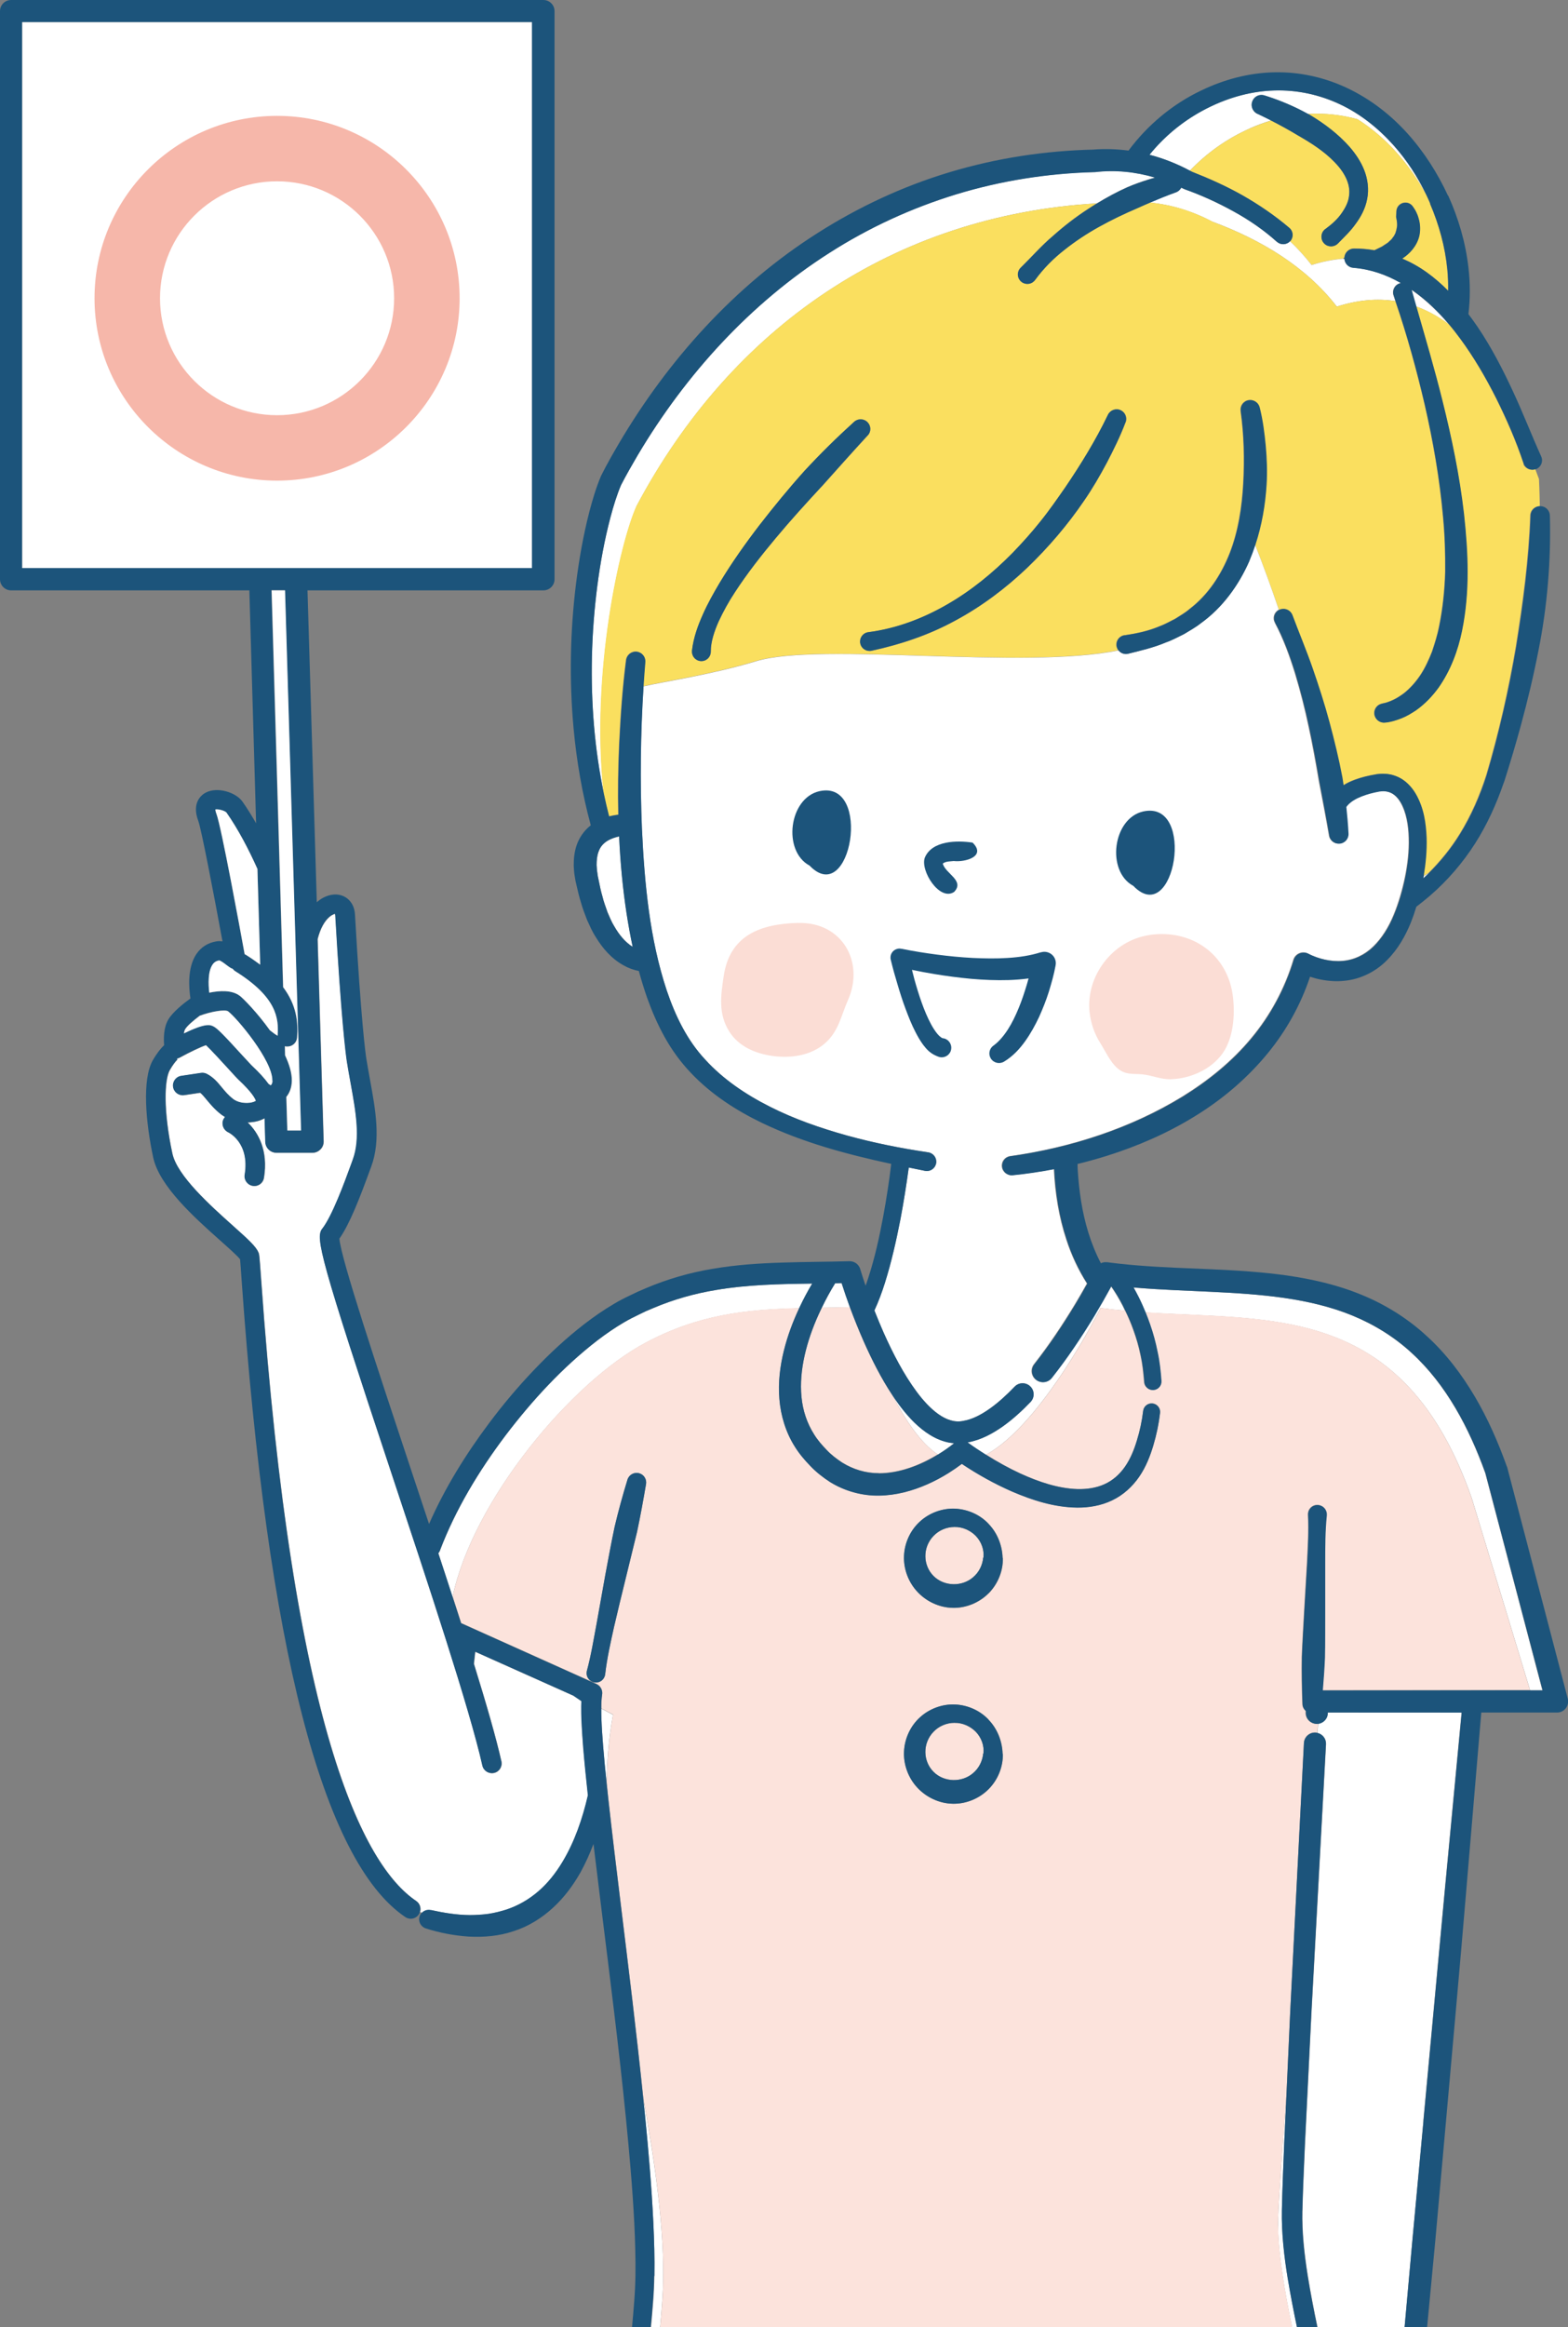
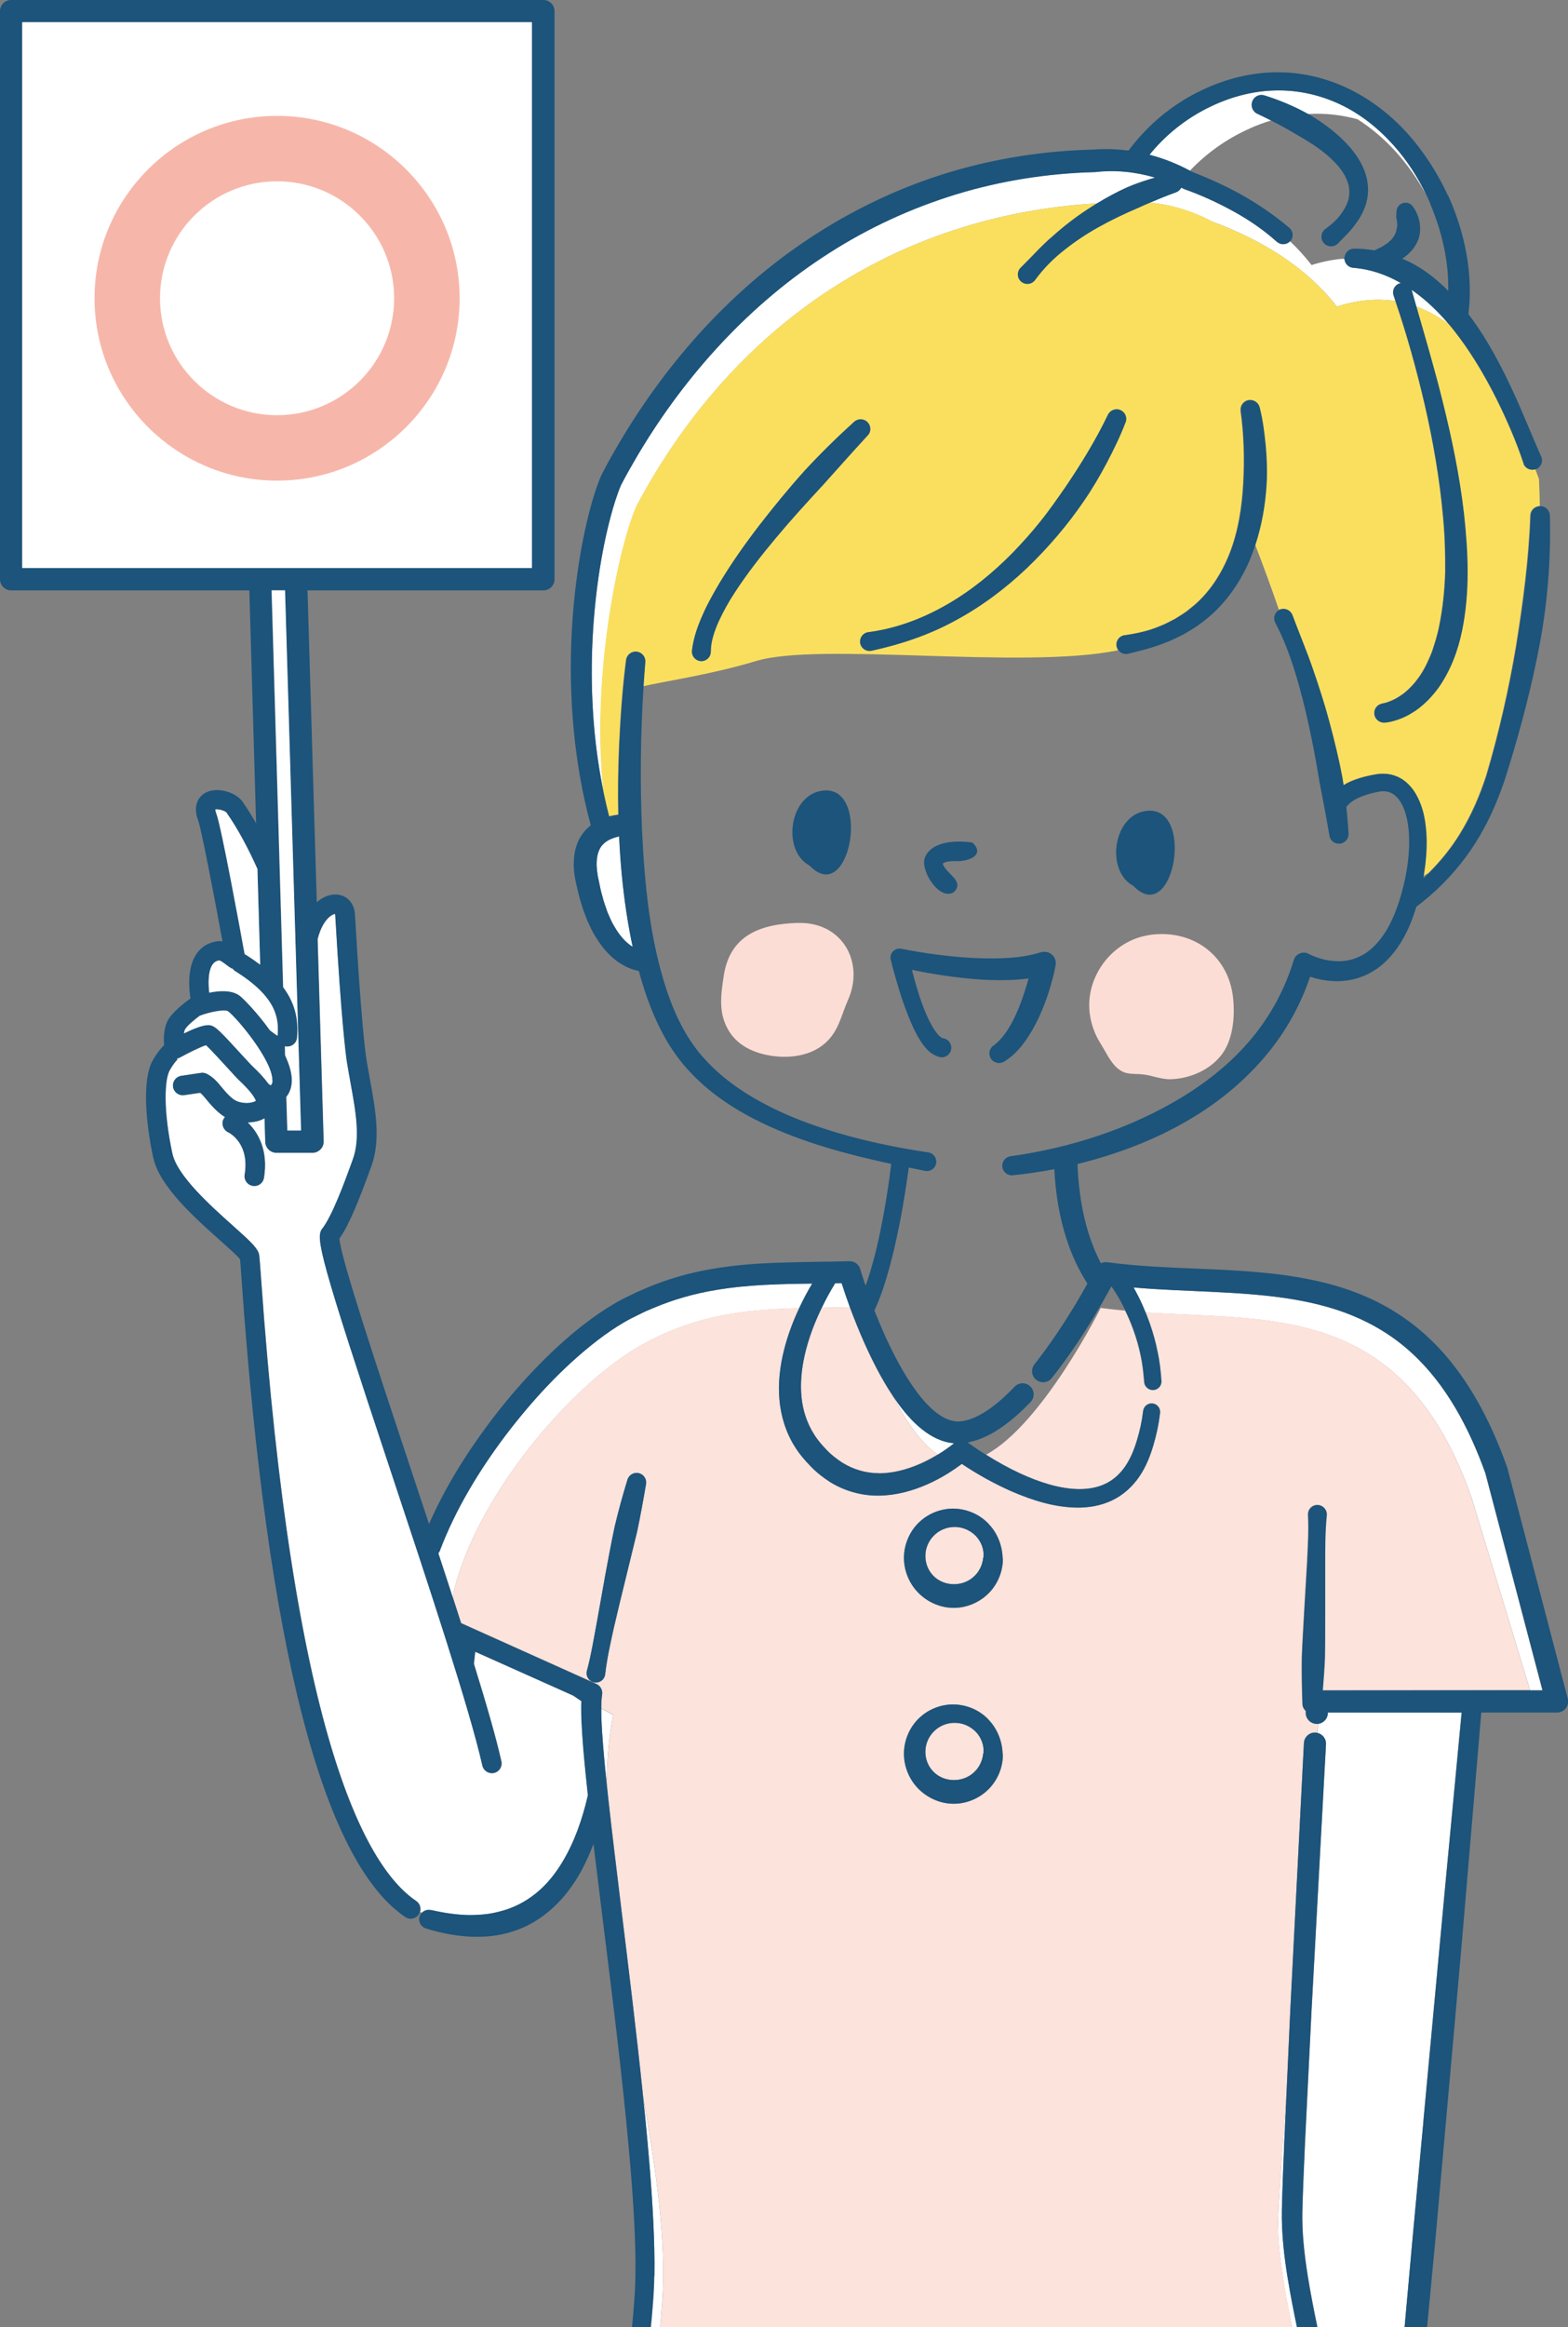
<svg xmlns="http://www.w3.org/2000/svg" width="180" height="267" viewBox="0 0 180 267" fill="none">
  <rect x="0" y="0" width="180" height="267" fill="#808080" stroke="none" />
  <g clip-path="url(#clip0_184_109)">
    <path d="M49.475 219.143H49.492C50.977 219.48 52.469 219.711 53.936 219.728C54.674 219.728 55.393 219.684 56.104 219.586C56.815 219.471 57.5 219.302 58.175 219.089C59.508 218.646 60.743 217.936 61.819 217.004C62.903 216.072 63.818 214.91 64.583 213.641C65.969 211.342 66.885 208.707 67.507 205.991C67.302 204.155 67.115 202.309 66.965 200.454C66.885 199.425 66.805 198.404 66.769 197.357C66.751 196.834 66.733 196.31 66.742 195.778C66.742 195.582 66.742 195.387 66.76 195.183L65.836 194.553L54.567 189.512L54.416 190.897C55.838 195.485 56.975 199.425 57.571 202.087C57.704 202.69 57.331 203.285 56.727 203.418C56.122 203.551 55.527 203.178 55.393 202.575C53.936 196.07 49.146 181.668 44.933 168.969C36.757 144.353 36.197 142.01 37.006 140.99C38.135 139.552 39.565 135.639 40.259 133.766L40.508 133.083C41.423 130.625 40.863 127.563 40.276 124.324C40.125 123.49 39.974 122.656 39.841 121.822C39.708 120.934 39.201 117.092 38.508 105.032C38.508 104.917 38.472 104.855 38.463 104.846C38.463 104.864 38.197 104.89 37.824 105.21C37.29 105.662 36.784 106.505 36.473 107.757L37.166 130.953C37.175 131.299 37.05 131.636 36.801 131.876C36.553 132.116 36.233 132.267 35.886 132.267H31.754C31.06 132.267 30.501 131.716 30.474 131.024L30.394 128.309C30.163 128.433 29.905 128.539 29.63 128.619C29.274 128.717 28.865 128.77 28.439 128.788C29.656 129.933 30.829 132.009 30.314 135.142C30.225 135.692 29.754 136.082 29.212 136.082C29.15 136.082 29.087 136.082 29.034 136.065C28.421 135.967 28.012 135.39 28.11 134.787C28.705 131.14 26.306 129.968 26.208 129.915C25.657 129.658 25.408 128.992 25.666 128.442C25.71 128.335 25.782 128.247 25.853 128.167C25.701 128.078 25.55 127.98 25.408 127.874C24.644 127.279 24.137 126.667 23.737 126.179C23.453 125.842 23.231 125.576 23 125.38L21.16 125.655C20.547 125.744 19.978 125.327 19.889 124.715C19.8 124.102 20.218 123.535 20.831 123.446L23.08 123.109C23.311 123.073 23.542 123.109 23.755 123.215C24.511 123.597 24.999 124.182 25.462 124.75C25.835 125.194 26.217 125.664 26.786 126.108C27.239 126.463 27.985 126.632 28.697 126.543C29.079 126.49 29.301 126.383 29.398 126.312C29.328 126.072 28.981 125.354 27.39 123.872L27.328 123.81C27.159 123.659 26.83 123.286 26.199 122.594C25.533 121.866 24.253 120.464 23.666 119.914C23.08 120.109 21.8 120.713 20.636 121.352C20.538 121.405 20.431 121.44 20.334 121.458L20.36 121.591C20.192 121.751 19.898 122.097 19.507 122.771C18.867 123.881 18.761 127.519 19.8 132.346C20.351 134.92 24.209 138.363 26.759 140.644C28.528 142.223 29.39 143.013 29.674 143.687C29.781 143.936 29.781 143.945 29.985 146.722C33.62 198.244 41.681 213.987 47.795 218.113C48.213 218.397 48.373 218.912 48.23 219.373C48.328 219.409 48.417 219.436 48.506 219.462C48.764 219.214 49.128 219.098 49.501 219.178L49.475 219.143Z" fill="white" />
    <path d="M143.492 14.722C144.3 14.367 145.109 14.065 145.918 13.826C145.402 13.559 144.896 13.311 144.38 13.071L144.336 13.054C143.767 12.787 143.527 12.122 143.794 11.554C144.034 11.039 144.62 10.791 145.154 10.959C146.913 11.509 148.549 12.202 150.148 13.08C152.103 12.965 154.014 13.178 155.836 13.684C159 15.68 161.701 18.662 163.71 22.336C162.732 20.295 161.488 18.378 159.986 16.692C158.244 14.74 156.165 13.062 153.81 11.962C151.464 10.853 148.868 10.294 146.282 10.374C143.696 10.445 141.137 11.146 138.79 12.299C136.444 13.444 134.32 15.041 132.587 16.985C132.365 17.233 132.143 17.491 131.938 17.748C133.565 18.174 135.129 18.795 136.595 19.585C138.497 17.588 140.808 15.92 143.492 14.731V14.722Z" fill="white" />
-     <path d="M150.566 30.402C151.828 30.003 153.019 29.772 154.174 29.675C154.218 29.63 154.263 29.586 154.316 29.55C154.316 29.55 154.316 29.533 154.316 29.524C154.361 28.956 154.841 28.512 155.4 28.503H155.409C156.2 28.494 156.982 28.565 157.764 28.698C158.013 28.592 158.244 28.459 158.493 28.343C158.671 28.273 158.804 28.148 158.955 28.059C159.097 27.953 159.275 27.882 159.382 27.758L159.737 27.43C159.826 27.305 159.906 27.19 159.995 27.083C160.066 26.968 160.111 26.853 160.173 26.746C160.199 26.631 160.244 26.524 160.271 26.418C160.315 26.196 160.386 25.965 160.368 25.681C160.368 25.548 160.351 25.397 160.324 25.255C160.306 25.122 160.253 24.936 160.253 24.865L160.288 24.208C160.315 23.64 160.804 23.205 161.373 23.232C161.701 23.25 161.986 23.418 162.164 23.667C162.377 23.969 162.501 24.173 162.617 24.448C162.741 24.705 162.821 24.98 162.892 25.264C163.026 25.832 163.052 26.471 162.901 27.083C162.599 28.246 161.772 29.124 160.946 29.648C161.932 30.065 162.866 30.589 163.728 31.201C164.634 31.849 165.461 32.568 166.225 33.34C166.243 32.541 166.216 31.733 166.136 30.935C165.887 28.343 165.194 25.779 164.145 23.356H164.172C164.021 23.001 163.87 22.664 163.71 22.327C161.701 18.653 158.991 15.671 155.836 13.675C154.014 13.169 152.103 12.956 150.148 13.071C150.228 13.116 150.317 13.16 150.397 13.204C152.032 14.19 153.605 15.361 154.947 16.878C155.605 17.642 156.209 18.511 156.609 19.532C157.009 20.543 157.16 21.724 156.947 22.824C156.742 23.933 156.218 24.9 155.605 25.717C155.009 26.569 154.281 27.225 153.596 27.935C153.17 28.37 152.468 28.388 152.032 27.962C151.597 27.536 151.579 26.835 152.006 26.4C152.05 26.356 152.094 26.311 152.139 26.285L152.192 26.249C152.876 25.752 153.516 25.184 153.97 24.528C154.432 23.88 154.796 23.188 154.867 22.478C155.072 21.076 154.289 19.691 153.134 18.538C151.988 17.366 150.521 16.417 149.019 15.556C148.024 14.953 146.975 14.376 145.918 13.835C145.109 14.074 144.309 14.376 143.492 14.731C140.808 15.92 138.497 17.588 136.595 19.585C136.666 19.62 136.746 19.656 136.817 19.7C138.799 20.481 140.754 21.342 142.621 22.407C144.505 23.48 146.318 24.714 147.989 26.134C148.442 26.515 148.495 27.199 148.113 27.642C148.104 27.651 148.095 27.66 148.077 27.669C148.966 28.512 149.801 29.426 150.566 30.411V30.402Z" fill="#FADF5F" />
    <path d="M143.794 11.554C143.527 12.113 143.776 12.787 144.336 13.054L144.38 13.071C144.887 13.311 145.402 13.568 145.918 13.826C146.975 14.367 148.024 14.944 149.019 15.547C150.53 16.408 151.997 17.358 153.134 18.529C154.289 19.683 155.072 21.067 154.867 22.469C154.796 23.179 154.432 23.871 153.97 24.519C153.507 25.167 152.868 25.743 152.192 26.24L152.139 26.276C152.094 26.311 152.041 26.347 152.005 26.391C151.579 26.826 151.588 27.527 152.032 27.953C152.468 28.379 153.17 28.37 153.596 27.926C154.281 27.216 155.009 26.551 155.605 25.708C156.218 24.892 156.742 23.924 156.947 22.815C157.169 21.715 157.009 20.534 156.609 19.523C156.209 18.502 155.605 17.641 154.947 16.869C153.605 15.352 152.032 14.181 150.397 13.196C150.317 13.151 150.228 13.107 150.148 13.062C148.548 12.184 146.913 11.492 145.154 10.942C144.62 10.773 144.034 11.021 143.794 11.536V11.554Z" fill="#1C547B" />
-     <path d="M163.381 100.764C163.603 100.56 163.817 100.365 164.03 100.152C163.834 100.276 163.63 100.4 163.417 100.515C163.399 100.595 163.39 100.675 163.381 100.764Z" fill="white" />
    <path d="M73.052 58.107C83.983 37.501 102.646 24.705 125.922 23.33C127.059 22.637 128.232 21.999 129.45 21.457C130.241 21.12 131.05 20.836 131.876 20.579C132.116 20.499 132.365 20.428 132.605 20.366C130.356 19.7 128.001 19.452 125.7 19.736C125.682 19.736 125.655 19.736 125.637 19.736H125.611C120.243 19.878 114.902 20.721 109.774 22.282C104.646 23.844 99.74 26.107 95.217 29C86.152 34.768 78.722 42.941 73.221 52.188C72.537 53.341 71.852 54.539 71.293 55.64C70.813 56.767 70.413 58.071 70.075 59.349C69.4 61.931 68.911 64.585 68.564 67.247C67.88 72.589 67.738 78.011 68.2 83.371C68.422 85.944 68.795 88.509 69.32 91.038C67.809 77.133 71.213 62.251 73.07 58.116L73.052 58.107Z" fill="white" />
    <path d="M139.252 25.459C144.7 27.5 149.855 30.518 153.463 35.176C155.907 34.395 158.138 34.227 160.182 34.546C160.11 34.333 160.039 34.111 159.968 33.899C159.773 33.331 160.066 32.709 160.626 32.514C160.679 32.496 160.741 32.479 160.804 32.47C159.124 31.503 157.284 30.864 155.329 30.713C154.769 30.668 154.343 30.207 154.316 29.666C154.272 29.666 154.218 29.675 154.174 29.683C153.027 29.781 151.828 30.003 150.566 30.411C149.801 29.426 148.966 28.512 148.077 27.669C147.686 28.086 147.038 28.131 146.593 27.758C146.593 27.758 146.575 27.74 146.566 27.74C145.065 26.382 143.376 25.229 141.581 24.244C139.786 23.259 137.91 22.398 135.973 21.706C135.937 21.697 135.911 21.679 135.875 21.661L135.84 21.644C135.76 21.599 135.671 21.564 135.582 21.528C135.458 21.768 135.244 21.963 134.978 22.061L134.924 22.078C133.973 22.424 132.978 22.815 132 23.241C134.516 23.489 136.96 24.253 139.235 25.468L139.252 25.459Z" fill="white" />
    <path d="M166.314 37.209C165.078 35.744 163.701 34.431 162.199 33.366C162.146 33.322 162.083 33.286 162.021 33.251C162.199 33.89 162.386 34.52 162.563 35.159C163.896 35.647 165.15 36.339 166.314 37.209Z" fill="white" />
    <path d="M174.916 53.244C174.916 53.244 174.89 53.173 174.872 53.137C174.019 50.564 172.926 48.088 171.735 45.683C170.526 43.287 169.175 40.971 167.611 38.85C167.194 38.282 166.767 37.732 166.314 37.2C165.15 36.33 163.905 35.629 162.563 35.15C163.585 38.735 164.643 42.302 165.549 45.932C166.616 50.2 167.522 54.522 168.029 58.941C168.509 63.342 168.731 67.868 167.798 72.385C167.336 74.63 166.509 76.875 165.123 78.863C164.412 79.848 163.559 80.744 162.537 81.472C162.012 81.818 161.479 82.155 160.884 82.386C160.59 82.51 160.288 82.617 159.977 82.697C159.826 82.741 159.657 82.776 159.497 82.812C159.32 82.847 159.186 82.874 158.929 82.892C158.324 82.936 157.8 82.484 157.747 81.88C157.702 81.33 158.075 80.851 158.591 80.727L158.769 80.682L159.009 80.629C159.115 80.593 159.213 80.576 159.32 80.531C159.533 80.46 159.737 80.371 159.942 80.274C160.359 80.079 160.742 79.821 161.124 79.546C161.861 78.969 162.501 78.242 163.043 77.434C163.577 76.618 163.994 75.704 164.367 74.772C164.687 73.814 164.998 72.838 165.194 71.826C165.603 69.803 165.825 67.7 165.887 65.579C165.905 63.458 165.843 61.319 165.629 59.181C165.247 54.903 164.501 50.635 163.532 46.411C162.599 42.409 161.506 38.442 160.173 34.546C158.129 34.227 155.898 34.395 153.454 35.176C149.855 30.509 144.691 27.5 139.244 25.459C136.96 24.244 134.524 23.48 132.009 23.232C131.512 23.445 131.005 23.667 130.516 23.889C129.041 24.519 127.593 25.211 126.188 25.992C124.784 26.764 123.442 27.651 122.18 28.654C120.909 29.639 119.772 30.784 118.839 32.071L118.803 32.115C118.448 32.594 117.772 32.709 117.283 32.355C116.795 32 116.688 31.325 117.043 30.837C117.079 30.793 117.123 30.739 117.159 30.704C118.403 29.497 119.523 28.193 120.838 27.083C122.118 25.939 123.478 24.883 124.926 23.951C125.246 23.738 125.575 23.534 125.904 23.33C102.629 24.714 83.966 37.501 73.034 58.107C71.177 62.242 67.773 77.124 69.284 91.029C69.471 91.908 69.666 92.786 69.897 93.656C69.924 93.656 69.951 93.638 69.977 93.629C70.315 93.549 70.644 93.496 70.964 93.452C70.901 90.763 70.946 88.083 71.061 85.403C71.213 82.164 71.435 78.952 71.852 75.713C71.932 75.109 72.483 74.683 73.088 74.754C73.674 74.825 74.101 75.358 74.047 75.935V75.961C73.968 76.884 73.905 77.807 73.843 78.73C76.296 78.162 81.664 77.39 86.801 75.837C94.141 73.618 117.461 76.858 128.366 74.603C128.277 74.488 128.206 74.355 128.17 74.204C128.028 73.627 128.375 73.042 128.952 72.891C128.988 72.882 129.023 72.873 129.059 72.873H129.121C130.472 72.669 131.823 72.385 133.067 71.853C133.707 71.622 134.293 71.285 134.889 70.983C135.449 70.619 136.044 70.291 136.542 69.856C138.675 68.232 140.177 65.925 141.154 63.431C142.132 60.911 142.55 58.187 142.701 55.436C142.852 52.703 142.781 49.863 142.407 47.183V47.139C142.318 46.535 142.736 45.976 143.34 45.896C143.909 45.816 144.434 46.189 144.567 46.73C144.931 48.23 145.109 49.659 145.26 51.141C145.385 52.614 145.447 54.096 145.358 55.587C145.225 57.903 144.816 60.228 144.078 62.473C145.047 64.966 145.962 67.487 146.815 69.962C147.34 69.705 147.971 69.909 148.246 70.424C148.264 70.468 148.291 70.513 148.308 70.557C149.073 72.607 149.926 74.603 150.628 76.653C151.339 78.703 152.005 80.762 152.565 82.856C153.116 84.951 153.632 87.045 154.041 89.174C154.094 89.476 154.138 89.787 154.183 90.088C154.405 89.955 154.636 89.831 154.867 89.716C155.694 89.334 156.529 89.103 157.364 88.935L157.995 88.82C158.244 88.784 158.493 88.757 158.751 88.766C159.266 88.766 159.791 88.864 160.279 89.068C161.275 89.467 161.995 90.266 162.466 91.065C163.408 92.698 163.639 94.437 163.71 96.105C163.754 97.596 163.612 99.069 163.372 100.515C163.577 100.391 163.781 100.267 163.985 100.152C165.345 98.794 166.563 97.294 167.567 95.661C168.855 93.567 169.851 91.287 170.606 88.926C172.037 84.108 173.175 79.12 174.01 74.151C174.81 69.164 175.476 64.168 175.654 59.136C175.672 58.533 176.17 58.062 176.765 58.071C176.729 56.119 176.667 54.956 176.667 54.956C176.525 54.584 176.383 54.202 176.241 53.821C175.707 54.016 175.112 53.776 174.872 53.262L174.916 53.244ZM94.319 55.826C92.533 57.761 90.764 59.704 89.085 61.71C87.405 63.715 85.787 65.783 84.374 67.948C83.663 69.031 83.041 70.158 82.508 71.293C82.001 72.438 81.593 73.645 81.602 74.746V74.772C81.602 75.367 81.122 75.855 80.526 75.855C79.931 75.855 79.442 75.376 79.442 74.781C79.442 74.737 79.442 74.692 79.442 74.648C79.629 73.095 80.135 71.764 80.695 70.495C81.255 69.226 81.93 68.037 82.624 66.865C84.028 64.54 85.583 62.349 87.218 60.219C88.862 58.098 90.56 56.03 92.346 54.042C94.168 52.081 96.061 50.209 98.061 48.399C98.514 47.99 99.216 48.026 99.625 48.478C100.007 48.904 100.007 49.543 99.625 49.961L99.607 49.978C97.838 51.904 96.079 53.874 94.328 55.835L94.319 55.826ZM129.219 48.452C128.597 50.094 127.859 51.575 127.077 53.084C126.277 54.575 125.433 56.039 124.473 57.432C122.571 60.228 120.349 62.819 117.906 65.17C115.444 67.504 112.698 69.572 109.685 71.196C106.69 72.846 103.411 73.938 100.06 74.666C99.474 74.79 98.905 74.426 98.772 73.84C98.647 73.255 99.011 72.687 99.598 72.554C99.625 72.554 99.66 72.545 99.687 72.536H99.705C102.868 72.119 105.917 70.983 108.69 69.386C111.471 67.797 113.977 65.747 116.235 63.458C117.355 62.304 118.43 61.106 119.434 59.846C120.447 58.595 121.372 57.264 122.287 55.941C124.1 53.288 125.815 50.475 127.184 47.627L127.201 47.591C127.468 47.041 128.126 46.81 128.677 47.076C129.201 47.325 129.432 47.928 129.237 48.461L129.219 48.452Z" fill="#FADF5F" />
    <path d="M163.39 243.342L165.878 216.56L167.78 196.487H152.414V196.594C152.379 197.206 151.908 197.694 151.321 197.774C151.295 198.102 151.259 198.449 151.232 198.821C151.828 198.946 152.254 199.487 152.228 200.117L150.566 230.723L149.81 246.022C149.704 248.569 149.579 251.124 149.517 253.654C149.464 256.112 149.739 258.587 150.13 261.072C150.45 263.051 150.832 265.03 151.25 267.009H161.239L162.163 256.733L163.408 243.342H163.39Z" fill="white" />
    <path d="M72.635 108.635C72.368 107.375 72.137 106.115 71.941 104.855C71.488 101.9 71.213 98.927 71.079 95.963C70.395 96.114 69.791 96.362 69.382 96.726C69.053 97.01 68.831 97.356 68.689 97.782C68.538 98.208 68.484 98.723 68.493 99.264C68.52 99.548 68.52 99.814 68.573 100.107L68.635 100.542L68.733 101.004C68.858 101.625 68.982 102.246 69.16 102.84C69.302 103.453 69.533 104.03 69.728 104.615C69.977 105.165 70.191 105.751 70.51 106.248C71.07 107.242 71.781 108.103 72.643 108.635H72.635Z" fill="white" />
-     <path d="M154.538 92.582C154.538 92.582 154.538 92.564 154.556 92.547C154.556 92.555 154.547 92.564 154.538 92.573V92.582Z" fill="white" />
-     <path d="M143.42 64.354C142.203 67.132 140.337 69.723 137.83 71.515C137.226 71.995 136.551 72.358 135.902 72.758C135.218 73.086 134.551 73.459 133.831 73.707C132.436 74.302 130.961 74.639 129.503 75.003C129.077 75.109 128.641 74.95 128.392 74.621C117.488 76.875 94.168 73.636 86.827 75.855C81.691 77.408 76.323 78.18 73.87 78.748C73.523 84.161 73.461 89.627 73.683 95.031C73.976 101.35 74.572 107.73 76.536 113.64C77.531 116.577 78.882 119.355 80.953 121.565C82.997 123.81 85.601 125.576 88.382 126.969C91.173 128.38 94.168 129.418 97.216 130.27C100.273 131.113 103.402 131.743 106.557 132.204C107.143 132.293 107.552 132.843 107.463 133.429C107.374 134.015 106.823 134.423 106.237 134.334C106.219 134.334 106.201 134.334 106.183 134.325C105.561 134.201 104.939 134.077 104.317 133.944C104.05 135.931 103.739 137.919 103.357 139.898C102.886 142.338 102.335 144.761 101.58 147.175C101.242 148.24 100.86 149.296 100.371 150.343C100.718 151.212 101.064 152.082 101.447 152.925C102.513 155.303 103.713 157.637 105.215 159.66C106.69 161.648 108.636 163.432 110.565 163.015C111.587 162.855 112.662 162.296 113.649 161.586C114.644 160.876 115.577 160.015 116.466 159.093C116.955 158.578 117.754 158.569 118.261 159.048C118.768 159.536 118.776 160.335 118.297 160.841C117.328 161.843 116.297 162.802 115.115 163.645C113.96 164.452 112.653 165.189 111.071 165.482C111.747 165.979 112.467 166.449 113.186 166.902C119.701 163.37 126.339 150.068 126.339 150.068C127.273 150.192 128.206 150.298 129.139 150.378C129.041 150.174 128.952 149.97 128.846 149.766C128.455 149.003 127.992 148.24 127.521 147.565C126.899 148.71 126.259 149.828 125.593 150.937C124.1 153.395 122.491 155.8 120.687 158.081C120.252 158.631 119.452 158.729 118.901 158.294C118.35 157.859 118.252 157.06 118.688 156.51C120.394 154.336 121.949 152.011 123.398 149.624C123.869 148.843 124.322 148.053 124.766 147.255C123.762 145.684 122.971 143.98 122.402 142.223C121.531 139.605 121.105 136.872 120.972 134.166C120.972 134.148 120.972 134.139 120.972 134.121C119.399 134.423 117.808 134.662 116.208 134.822C115.604 134.884 115.062 134.441 114.999 133.837C114.937 133.243 115.364 132.719 115.941 132.639C122.918 131.654 129.779 129.436 135.724 125.797C138.684 123.969 141.403 121.777 143.607 119.124C145.811 116.489 147.464 113.418 148.46 110.117C148.646 109.487 149.322 109.123 149.953 109.318C150.033 109.345 150.113 109.381 150.184 109.416C150.406 109.54 150.77 109.691 151.081 109.806C151.41 109.922 151.739 110.011 152.077 110.09C152.752 110.232 153.436 110.295 154.094 110.232C155.418 110.126 156.645 109.54 157.631 108.582C158.617 107.624 159.391 106.363 159.959 104.988C160.528 103.612 160.955 102.139 161.266 100.649C161.568 99.158 161.746 97.64 161.701 96.158C161.666 94.685 161.417 93.186 160.759 92.059C160.439 91.499 160.004 91.082 159.515 90.896C159.275 90.799 159.009 90.754 158.733 90.754C158.591 90.754 158.449 90.772 158.298 90.79L157.764 90.896C157.053 91.056 156.36 91.278 155.747 91.57C155.454 91.73 155.169 91.899 154.938 92.085C154.823 92.183 154.716 92.28 154.636 92.378C154.592 92.422 154.556 92.476 154.529 92.511C154.521 92.529 154.503 92.555 154.494 92.564C154.601 93.576 154.689 94.588 154.743 95.617C154.778 96.229 154.307 96.744 153.703 96.779C153.134 96.815 152.645 96.407 152.548 95.865V95.839C152.192 93.789 151.792 91.695 151.392 89.627C151.037 87.551 150.664 85.465 150.219 83.406C149.784 81.339 149.259 79.298 148.655 77.283C148.033 75.278 147.313 73.29 146.335 71.444V71.427C146.042 70.903 146.247 70.246 146.771 69.962C146.78 69.962 146.789 69.962 146.806 69.954C145.962 67.478 145.047 64.957 144.069 62.464C143.865 63.094 143.634 63.715 143.376 64.327L143.42 64.354Z" fill="white" />
    <path d="M129.512 75.003C130.97 74.639 132.436 74.302 133.84 73.707C134.56 73.459 135.227 73.086 135.911 72.758C136.56 72.358 137.235 71.995 137.84 71.515C140.346 69.723 142.212 67.132 143.43 64.354C143.687 63.742 143.918 63.12 144.123 62.49C144.86 60.245 145.26 57.92 145.402 55.604C145.491 54.114 145.438 52.632 145.305 51.158C145.162 49.676 144.985 48.239 144.611 46.748C144.478 46.207 143.954 45.834 143.385 45.914C142.781 46.003 142.363 46.553 142.443 47.156V47.201C142.825 49.881 142.896 52.729 142.745 55.453C142.594 58.196 142.176 60.929 141.199 63.449C140.221 65.942 138.719 68.25 136.586 69.874C136.08 70.317 135.493 70.646 134.933 71.001C134.329 71.302 133.751 71.639 133.112 71.87C131.867 72.394 130.516 72.687 129.166 72.882H129.103C129.103 72.882 129.032 72.9 128.997 72.909C128.419 73.05 128.064 73.645 128.215 74.222C128.25 74.373 128.321 74.506 128.41 74.621C128.668 74.95 129.095 75.109 129.521 75.003H129.512Z" fill="#1C547B" />
    <path d="M99.616 49.952C99.998 49.535 100.007 48.896 99.616 48.47C99.207 48.017 98.505 47.981 98.052 48.39C96.052 50.2 94.159 52.064 92.337 54.034C90.551 56.021 88.853 58.098 87.209 60.21C85.574 62.34 84.019 64.531 82.615 66.856C81.921 68.028 81.246 69.217 80.686 70.486C80.117 71.755 79.62 73.086 79.433 74.639C79.433 74.683 79.433 74.728 79.433 74.772C79.433 75.367 79.922 75.855 80.517 75.846C81.113 75.846 81.602 75.358 81.593 74.763V74.737C81.593 73.636 81.993 72.429 82.499 71.285C83.032 70.14 83.654 69.013 84.365 67.939C85.778 65.774 87.396 63.706 89.076 61.701C90.755 59.686 92.524 57.743 94.31 55.817C96.061 53.856 97.821 51.886 99.589 49.96L99.607 49.943L99.616 49.952Z" fill="#1C547B" />
    <path d="M128.659 47.068C128.108 46.801 127.45 47.041 127.184 47.582L127.166 47.618C125.797 50.475 124.073 53.279 122.269 55.933C121.345 57.255 120.43 58.586 119.416 59.837C118.412 61.097 117.337 62.295 116.217 63.449C113.96 65.738 111.454 67.788 108.672 69.377C105.899 70.974 102.851 72.119 99.687 72.527H99.669C99.669 72.527 99.607 72.536 99.58 72.545C98.994 72.669 98.629 73.246 98.754 73.831C98.878 74.417 99.456 74.781 100.042 74.657C103.402 73.929 106.672 72.829 109.667 71.187C112.68 69.572 115.426 67.504 117.888 65.162C120.341 62.81 122.554 60.219 124.455 57.423C125.415 56.03 126.268 54.566 127.059 53.075C127.841 51.567 128.579 50.085 129.201 48.443C129.397 47.911 129.166 47.307 128.641 47.059L128.659 47.068Z" fill="#1C547B" />
    <path d="M93.235 147.264C89.484 147.308 85.787 147.388 82.197 148C79.718 148.408 77.309 149.092 75.007 150.068L74.145 150.432L73.301 150.84C72.732 151.106 72.181 151.39 71.657 151.701C70.59 152.322 69.568 153.032 68.564 153.795C64.583 156.865 61.09 160.663 58.015 164.71C54.958 168.774 52.301 173.176 50.514 177.87V177.888C50.461 178.012 50.399 178.109 50.319 178.207C50.87 179.893 51.421 181.57 51.954 183.212C54.3 172.128 65.587 158.578 74.136 154.043C80.251 150.795 85.663 150.254 91.742 150.094C91.777 150.023 91.804 149.952 91.84 149.881C92.266 148.985 92.728 148.124 93.235 147.272V147.264Z" fill="white" />
    <path d="M168.962 171.915L175.654 193.932H177.058L170.5 169.014C168.633 163.831 166.012 158.853 162.039 155.223C160.066 153.404 157.764 151.976 155.267 150.946C152.77 149.917 150.095 149.296 147.358 148.905C141.874 148.124 136.186 148.213 130.445 147.743C130.33 147.734 130.223 147.716 130.108 147.707C130.321 148.089 130.525 148.47 130.721 148.861C130.996 149.429 131.254 150.006 131.494 150.582C146.149 151.532 161.168 149.615 168.962 171.915Z" fill="white" />
    <path d="M73.825 240.591C73.897 241.301 73.977 242.011 74.048 242.721C74.448 246.785 74.794 250.858 74.999 254.958C75.096 257.008 75.159 259.067 75.123 261.134C75.105 262.164 75.052 263.229 74.972 264.249C74.901 265.172 74.821 266.086 74.732 267.009H75.781C75.87 265.997 75.958 264.977 76.029 263.947C76.518 257.274 75.319 248.897 73.825 240.591Z" fill="white" />
    <path d="M69.231 200.259C69.346 201.714 69.489 203.161 69.64 204.616C69.684 202.22 69.853 199.602 70.368 196.736L69.026 196.026C69.026 196.434 69.026 196.842 69.044 197.251C69.08 198.244 69.151 199.247 69.231 200.25V200.259Z" fill="white" />
    <path d="M97.563 149.979C97.225 149.065 96.914 148.142 96.612 147.21C96.363 147.21 96.123 147.219 95.874 147.228C95.323 148.124 94.808 149.074 94.337 150.041C95.386 150.023 96.461 150.006 97.563 149.988V149.979Z" fill="white" />
    <path d="M107.65 166.884C108.307 166.485 108.938 166.041 109.534 165.571C109.17 165.544 108.796 165.491 108.45 165.375C107.632 165.145 106.912 164.745 106.281 164.302C105.019 163.396 104.068 162.296 103.215 161.169C102.94 160.796 102.691 160.424 102.433 160.042C103.891 162.873 105.668 165.544 107.65 166.875V166.884Z" fill="white" />
    <path d="M147.829 261.427C147.42 258.88 147.109 256.245 147.153 253.6C147.206 251.018 147.322 248.471 147.42 245.915L147.669 240.538C147.082 247.965 146.682 253.778 146.709 255.384C146.753 258.65 147.411 262.59 148.326 267.009H148.895C148.504 265.163 148.148 263.308 147.837 261.436L147.829 261.427Z" fill="white" />
    <path d="M109.578 197.659C108.672 197.659 107.792 198.032 107.179 198.67C106.557 199.3 106.219 200.161 106.228 201.022C106.228 201.883 106.583 202.708 107.188 203.303C107.783 203.897 108.601 204.208 109.427 204.226C110.254 204.243 111.08 203.977 111.72 203.418C112.369 202.868 112.787 202.06 112.867 201.173H112.893C112.991 200.277 112.653 199.354 112.022 198.697C111.382 198.049 110.494 197.65 109.578 197.668V197.659Z" fill="#FCE3DC" />
    <path d="M112.022 176.219C111.382 175.571 110.494 175.172 109.578 175.19C108.672 175.19 107.792 175.563 107.179 176.202C106.557 176.832 106.219 177.692 106.228 178.553C106.228 179.414 106.583 180.239 107.188 180.834C107.783 181.428 108.601 181.739 109.427 181.757C110.254 181.783 111.08 181.508 111.72 180.949C112.369 180.399 112.787 179.591 112.867 178.704H112.893C112.991 177.808 112.653 176.885 112.022 176.228V176.219Z" fill="#FCE3DC" />
    <path d="M102.433 160.051C101.136 158.099 100.105 156.031 99.171 153.946C98.594 152.632 98.061 151.31 97.563 149.97C96.461 149.997 95.386 150.006 94.337 150.023C94.204 150.298 94.07 150.565 93.955 150.84C93.27 152.357 92.719 153.928 92.364 155.516C92.008 157.105 91.857 158.72 92.008 160.264C92.16 161.817 92.648 163.281 93.457 164.559C93.848 165.198 94.364 165.792 94.906 166.351C95.439 166.919 96.052 167.381 96.674 167.789C97.945 168.579 99.385 169.014 100.905 169.014C103.188 169.014 105.561 168.135 107.641 166.866C105.659 165.535 103.873 162.864 102.424 160.033L102.433 160.051Z" fill="#FCE3DC" />
    <path d="M146.709 255.375C146.682 253.769 147.091 247.965 147.669 240.529L148.122 230.581L149.686 199.966C149.722 199.274 150.317 198.733 151.01 198.768C151.081 198.768 151.144 198.786 151.215 198.795C151.25 198.422 151.277 198.076 151.304 197.748C151.224 197.756 151.144 197.765 151.064 197.756C150.361 197.721 149.828 197.126 149.873 196.425V196.283C149.659 196.088 149.508 195.813 149.499 195.502V195.485C149.428 193.674 149.402 191.864 149.428 190.063C149.499 188.261 149.615 186.46 149.713 184.65L150.033 179.236C150.113 177.435 150.228 175.625 150.139 173.823V173.77C150.104 173.176 150.566 172.679 151.152 172.652C151.748 172.625 152.246 173.078 152.272 173.672C152.272 173.726 152.272 173.788 152.272 173.832C152.086 175.642 152.094 177.453 152.068 179.263V184.703C152.068 186.513 152.086 188.332 152.059 190.143C152.006 191.403 151.917 192.663 151.81 193.923L175.636 193.905L168.944 171.889C161.15 149.597 146.131 151.505 131.476 150.556C131.654 150.999 131.832 151.443 131.983 151.896C132.347 152.943 132.641 154.008 132.854 155.099C133.094 156.182 133.2 157.291 133.289 158.4C133.334 158.942 132.925 159.412 132.383 159.456C131.841 159.501 131.37 159.093 131.325 158.551V158.507C131.236 157.495 131.139 156.484 130.916 155.49C130.721 154.496 130.428 153.511 130.081 152.552C129.814 151.807 129.503 151.079 129.157 150.369C128.215 150.281 127.282 150.183 126.357 150.059C126.357 150.059 119.719 163.361 113.204 166.893C114.466 167.691 115.791 168.428 117.124 169.04C119.239 170.008 121.487 170.771 123.691 170.833C124.784 170.859 125.851 170.7 126.793 170.274C127.735 169.857 128.526 169.156 129.139 168.277C129.752 167.39 130.17 166.378 130.517 165.251C130.854 164.142 131.094 163.006 131.236 161.861C131.299 161.329 131.787 160.938 132.321 161.009C132.854 161.071 133.245 161.559 133.174 162.092C133.023 163.352 132.765 164.612 132.401 165.828C132.045 167.026 131.556 168.295 130.783 169.413C130.019 170.531 128.943 171.525 127.664 172.128C126.393 172.732 124.998 172.963 123.665 172.954C120.981 172.918 118.51 172.111 116.199 171.117C114.164 170.22 112.271 169.173 110.423 167.94C109.916 168.321 109.418 168.659 108.885 168.996C108.103 169.475 107.286 169.91 106.441 170.291C104.744 171.037 102.878 171.552 100.922 171.578C98.967 171.614 96.959 171.064 95.288 170.016C94.47 169.484 93.688 168.881 93.04 168.188C92.382 167.505 91.76 166.786 91.244 165.952C90.204 164.302 89.627 162.385 89.476 160.495C89.316 158.596 89.547 156.723 89.991 154.948C90.418 153.253 91.022 151.63 91.751 150.068C85.672 150.227 80.26 150.769 74.145 154.017C65.596 158.551 54.309 172.102 51.963 183.185C52.292 184.206 52.621 185.217 52.941 186.211L68.466 193.186C68.955 193.408 69.213 193.923 69.124 194.42C69.062 194.801 69.035 195.289 69.035 195.76C69.035 195.84 69.035 195.92 69.035 195.999L70.377 196.709C69.862 199.567 69.702 202.193 69.648 204.589C69.711 205.148 69.764 205.716 69.826 206.275C70.271 210.313 70.768 214.351 71.257 218.397C72.164 225.772 73.07 233.155 73.834 240.564C75.319 248.87 76.518 257.248 76.038 263.921C75.967 264.95 75.878 265.971 75.79 266.982H148.335C147.42 262.563 146.771 258.623 146.718 255.357L146.709 255.375ZM74.163 170.265C73.852 172.102 73.523 173.939 73.132 175.758L71.808 181.18C71.364 182.99 70.919 184.792 70.502 186.611C70.093 188.43 69.684 190.24 69.471 192.095C69.4 192.689 68.875 193.106 68.289 193.035C67.702 192.964 67.276 192.441 67.347 191.855C67.347 191.802 67.365 191.749 67.373 191.696C67.862 189.885 68.156 188.039 68.502 186.203L69.489 180.683C69.835 178.846 70.173 177.009 70.555 175.181C70.99 173.362 71.488 171.56 72.03 169.768C72.208 169.191 72.821 168.863 73.399 169.04C73.932 169.2 74.252 169.732 74.163 170.265ZM113.498 205.264C112.44 206.338 110.911 206.985 109.374 206.941C107.837 206.914 106.335 206.204 105.313 205.095C104.282 203.986 103.713 202.46 103.784 200.969C103.837 199.478 104.522 198.023 105.615 197.029C106.699 196.035 108.183 195.494 109.632 195.556C111.08 195.618 112.502 196.239 113.489 197.295C114.493 198.333 115.062 199.762 115.106 201.217H115.133C115.168 202.69 114.564 204.19 113.507 205.255L113.498 205.264ZM113.498 182.795C112.44 183.869 110.911 184.516 109.374 184.472C107.837 184.445 106.335 183.736 105.313 182.626C104.282 181.517 103.713 179.991 103.784 178.5C103.837 177.009 104.522 175.554 105.615 174.569C106.699 173.575 108.183 173.034 109.632 173.096C111.08 173.158 112.502 173.779 113.489 174.835C114.493 175.873 115.062 177.302 115.106 178.757H115.133C115.168 180.23 114.564 181.73 113.507 182.804L113.498 182.795Z" fill="#FCE3DC" />
    <path d="M149.499 253.645C149.562 251.116 149.686 248.56 149.793 246.013L150.548 230.714L152.21 200.108C152.246 199.478 151.81 198.946 151.215 198.812C151.152 198.795 151.081 198.786 151.01 198.786C150.317 198.75 149.722 199.283 149.686 199.984L148.122 230.599L147.669 240.547L147.42 245.924C147.322 248.48 147.207 251.027 147.153 253.609C147.109 256.263 147.411 258.889 147.829 261.436C148.14 263.308 148.504 265.172 148.886 267.009H151.224C150.806 265.03 150.424 263.051 150.104 261.072C149.713 258.579 149.437 256.112 149.491 253.654L149.499 253.645Z" fill="#1C547B" />
    <path d="M172.988 168.286C172.988 168.286 172.97 168.215 172.953 168.179C171.975 165.455 170.802 162.766 169.309 160.237C167.816 157.708 166.012 155.312 163.799 153.298C161.604 151.266 159.009 149.651 156.254 148.533C153.49 147.397 150.593 146.749 147.713 146.332C141.936 145.524 136.222 145.64 130.641 145.187C129.948 145.134 129.246 145.063 128.561 144.992L127.513 144.868L127.246 144.832L127.113 144.814H127.024C126.846 144.797 126.615 144.814 126.375 144.93C125.797 143.82 125.318 142.64 124.944 141.433C124.207 139.064 123.851 136.57 123.709 134.05C123.709 133.882 123.709 133.713 123.7 133.544C124.82 133.269 125.94 132.959 127.051 132.613C130.57 131.503 133.991 130.03 137.164 128.069C140.337 126.126 143.234 123.668 145.607 120.748C147.704 118.175 149.339 115.211 150.388 112.06C150.797 112.194 151.215 112.309 151.641 112.389C152.521 112.557 153.436 112.628 154.352 112.522C156.191 112.353 157.969 111.448 159.222 110.161C160.493 108.892 161.346 107.357 161.977 105.804C162.208 105.219 162.412 104.624 162.59 104.03C163.123 103.621 163.657 103.195 164.172 102.752C166.172 101.021 167.931 98.98 169.353 96.744C170.713 94.605 171.762 92.289 172.579 89.929C172.615 89.813 172.668 89.707 172.704 89.592C173.388 87.453 174.019 85.314 174.606 83.167C175.37 80.345 176.054 77.496 176.614 74.612C177.627 69.545 178.054 64.336 177.92 59.145C177.903 58.568 177.441 58.089 176.854 58.071C176.845 58.071 176.836 58.071 176.827 58.071C176.232 58.071 175.734 58.533 175.716 59.136C175.539 64.177 174.872 69.173 174.072 74.16C173.228 79.129 172.091 84.116 170.669 88.935C169.913 91.304 168.918 93.585 167.629 95.67C166.625 97.303 165.416 98.803 164.048 100.16C163.834 100.373 163.612 100.569 163.399 100.773C163.417 100.693 163.426 100.613 163.434 100.524C163.674 99.078 163.817 97.614 163.772 96.114C163.701 94.446 163.47 92.706 162.528 91.073C162.057 90.275 161.337 89.476 160.342 89.077C159.853 88.873 159.32 88.775 158.813 88.775C158.555 88.775 158.307 88.793 158.058 88.828L157.427 88.944C156.591 89.112 155.756 89.352 154.929 89.725C154.698 89.831 154.467 89.955 154.245 90.097C154.201 89.796 154.156 89.485 154.103 89.183C153.703 87.062 153.188 84.959 152.628 82.865C152.068 80.78 151.401 78.712 150.69 76.662C149.979 74.612 149.135 72.616 148.371 70.566C148.353 70.521 148.335 70.477 148.309 70.433C148.033 69.918 147.402 69.714 146.878 69.971C146.869 69.971 146.86 69.971 146.842 69.98C146.318 70.264 146.113 70.912 146.398 71.444V71.462C147.393 73.308 148.104 75.296 148.726 77.301C149.331 79.316 149.855 81.357 150.29 83.424C150.744 85.483 151.117 87.559 151.463 89.645C151.855 91.713 152.263 93.807 152.61 95.857V95.883C152.708 96.433 153.196 96.833 153.765 96.797C154.378 96.762 154.841 96.238 154.805 95.635C154.752 94.605 154.663 93.594 154.556 92.582C154.556 92.573 154.565 92.564 154.574 92.555C154.574 92.573 154.565 92.582 154.556 92.591C154.556 92.582 154.583 92.555 154.592 92.538C154.627 92.493 154.654 92.449 154.698 92.405C154.778 92.307 154.885 92.209 155.001 92.112C155.232 91.917 155.516 91.748 155.809 91.597C156.423 91.304 157.107 91.082 157.827 90.923L158.36 90.816C158.511 90.799 158.653 90.781 158.795 90.781C159.071 90.781 159.337 90.834 159.577 90.923C160.066 91.109 160.493 91.526 160.822 92.085C161.479 93.212 161.719 94.712 161.764 96.185C161.799 97.667 161.63 99.184 161.328 100.675C161.017 102.166 160.599 103.639 160.022 105.015C159.453 106.381 158.68 107.65 157.693 108.609C156.707 109.576 155.48 110.153 154.156 110.259C153.499 110.321 152.814 110.259 152.139 110.117C151.801 110.046 151.472 109.948 151.144 109.833C150.833 109.727 150.468 109.567 150.246 109.443C150.175 109.407 150.095 109.372 150.015 109.345C149.384 109.159 148.708 109.514 148.522 110.144C147.526 113.436 145.873 116.515 143.669 119.151C141.474 121.804 138.746 123.996 135.787 125.824C129.841 129.453 122.98 131.681 116.004 132.657C115.417 132.737 115 133.269 115.062 133.855C115.124 134.458 115.666 134.902 116.27 134.84C117.87 134.68 119.452 134.441 121.034 134.139C121.034 134.157 121.034 134.166 121.034 134.183C121.176 136.89 121.594 139.614 122.465 142.241C123.034 143.998 123.825 145.693 124.829 147.272C124.384 148.071 123.931 148.861 123.46 149.642C122.02 152.029 120.465 154.354 118.75 156.528C118.314 157.087 118.412 157.886 118.963 158.312C119.514 158.746 120.314 158.649 120.75 158.099C122.554 155.818 124.162 153.413 125.655 150.955C126.322 149.846 126.962 148.728 127.584 147.583C128.055 148.257 128.517 149.021 128.908 149.784C129.015 149.988 129.103 150.192 129.201 150.396C129.548 151.106 129.859 151.834 130.125 152.579C130.472 153.537 130.756 154.514 130.961 155.516C131.183 156.51 131.29 157.522 131.37 158.533V158.578C131.414 159.119 131.885 159.518 132.427 159.483C132.969 159.439 133.378 158.968 133.334 158.427C133.254 157.318 133.138 156.208 132.898 155.126C132.685 154.034 132.392 152.969 132.027 151.922C131.876 151.47 131.699 151.026 131.521 150.582C131.281 149.997 131.032 149.429 130.748 148.861C130.552 148.47 130.348 148.089 130.134 147.707C130.25 147.716 130.357 147.734 130.472 147.743C136.213 148.213 141.892 148.124 147.384 148.905C150.122 149.305 152.797 149.917 155.294 150.946C157.791 151.976 160.093 153.404 162.066 155.223C166.038 158.853 168.66 163.831 170.526 169.014L177.085 193.932H175.681L151.855 193.949C151.961 192.689 152.05 191.429 152.103 190.169C152.139 188.359 152.121 186.54 152.13 184.729V179.29C152.13 177.479 152.13 175.669 152.317 173.859C152.317 173.806 152.317 173.752 152.317 173.699C152.29 173.105 151.783 172.652 151.197 172.679C150.601 172.705 150.148 173.211 150.175 173.797V173.85C150.264 175.651 150.157 177.462 150.068 179.263L149.748 184.676C149.651 186.478 149.535 188.279 149.464 190.089C149.437 191.891 149.464 193.701 149.535 195.511V195.529C149.544 195.84 149.695 196.115 149.917 196.31V196.452C149.873 197.153 150.406 197.739 151.099 197.783C151.179 197.783 151.259 197.783 151.339 197.774C151.926 197.694 152.406 197.206 152.432 196.594V196.479L167.798 196.487L165.896 216.56L163.408 243.342L162.164 256.733L161.239 267.009H163.825L164.776 256.972L165.976 243.573C166.767 234.637 167.585 225.709 168.331 216.773L170.046 196.479H178.729C178.836 196.479 178.951 196.47 179.058 196.443C179.742 196.266 180.151 195.565 179.973 194.881L173.006 168.286H172.988Z" fill="#1C547B" />
    <path d="M75.123 261.134C75.159 259.058 75.096 257.008 74.999 254.958C74.803 250.858 74.448 246.785 74.048 242.721C73.977 242.011 73.897 241.301 73.825 240.591C73.061 233.181 72.146 225.798 71.248 218.424C70.751 214.386 70.262 210.34 69.817 206.302C69.755 205.743 69.702 205.175 69.64 204.616C69.489 203.161 69.346 201.705 69.231 200.259C69.151 199.256 69.08 198.253 69.044 197.259C69.026 196.842 69.026 196.434 69.026 196.035C69.026 195.955 69.026 195.875 69.026 195.795C69.026 195.316 69.053 194.837 69.115 194.464C69.204 193.949 68.938 193.435 68.458 193.213L52.932 186.238C52.612 185.244 52.292 184.232 51.954 183.212C51.421 181.57 50.879 179.893 50.319 178.207C50.399 178.109 50.461 178.012 50.506 177.888V177.87C52.292 173.176 54.958 168.774 58.015 164.71C61.09 160.663 64.583 156.874 68.564 153.795C69.56 153.032 70.591 152.322 71.657 151.701C72.181 151.39 72.732 151.115 73.301 150.84L74.145 150.432L75.007 150.068C77.309 149.092 79.718 148.408 82.197 148C85.779 147.388 89.485 147.317 93.235 147.264C92.728 148.107 92.266 148.976 91.84 149.872C91.804 149.943 91.777 150.014 91.742 150.085C91.013 151.638 90.4 153.262 89.982 154.966C89.547 156.741 89.307 158.613 89.467 160.512C89.618 162.403 90.195 164.328 91.235 165.97C91.751 166.804 92.373 167.532 93.031 168.206C93.688 168.898 94.461 169.502 95.279 170.034C96.95 171.072 98.958 171.631 100.913 171.596C102.869 171.569 104.735 171.055 106.432 170.309C107.285 169.937 108.094 169.502 108.876 169.014C109.41 168.676 109.907 168.339 110.414 167.958C112.262 169.191 114.164 170.247 116.19 171.135C118.501 172.12 120.972 172.936 123.656 172.971C124.989 172.98 126.384 172.758 127.655 172.146C128.935 171.543 130.001 170.558 130.774 169.431C131.547 168.313 132.036 167.035 132.392 165.846C132.756 164.63 133.023 163.379 133.165 162.11C133.227 161.577 132.845 161.089 132.312 161.027C131.778 160.965 131.29 161.347 131.227 161.879C131.094 163.024 130.854 164.16 130.508 165.269C130.17 166.396 129.752 167.407 129.13 168.295C128.517 169.173 127.726 169.866 126.784 170.291C125.851 170.717 124.775 170.877 123.682 170.851C121.478 170.78 119.23 170.025 117.115 169.058C115.773 168.437 114.457 167.7 113.195 166.91C112.467 166.458 111.756 165.979 111.08 165.491C112.653 165.207 113.969 164.461 115.124 163.654C116.306 162.811 117.346 161.852 118.306 160.85C118.794 160.344 118.777 159.545 118.27 159.057C117.763 158.569 116.964 158.587 116.475 159.093C115.586 160.024 114.653 160.885 113.658 161.595C112.671 162.296 111.596 162.864 110.574 163.024C108.645 163.45 106.699 161.657 105.224 159.669C103.731 157.646 102.522 155.312 101.456 152.934C101.082 152.082 100.727 151.221 100.38 150.352C100.869 149.305 101.251 148.249 101.589 147.184C102.344 144.779 102.886 142.347 103.366 139.907C103.74 137.928 104.051 135.949 104.326 133.953C104.948 134.077 105.57 134.21 106.192 134.334C106.21 134.334 106.228 134.334 106.246 134.343C106.832 134.432 107.383 134.024 107.472 133.438C107.561 132.852 107.152 132.302 106.566 132.213C103.411 131.743 100.282 131.122 97.225 130.279C94.177 129.427 91.173 128.389 88.391 126.978C85.61 125.576 83.006 123.818 80.962 121.573C78.891 119.364 77.54 116.586 76.545 113.649C74.581 107.739 73.985 101.358 73.692 95.04C73.47 89.636 73.532 84.17 73.879 78.757C73.941 77.834 74.003 76.911 74.083 75.988V75.961C74.136 75.376 73.71 74.852 73.123 74.781C72.519 74.701 71.968 75.136 71.888 75.739C71.47 78.987 71.257 82.191 71.097 85.43C70.981 88.11 70.937 90.79 70.999 93.478C70.671 93.523 70.342 93.576 70.013 93.656C69.986 93.656 69.96 93.674 69.933 93.683C69.711 92.813 69.506 91.934 69.32 91.056C68.795 88.527 68.422 85.962 68.2 83.389C67.738 78.029 67.88 72.598 68.564 67.265C68.911 64.594 69.391 61.94 70.075 59.367C70.413 58.089 70.813 56.785 71.293 55.657C71.861 54.557 72.546 53.359 73.221 52.206C78.722 42.95 86.161 34.786 95.217 29.018C99.731 26.125 104.646 23.871 109.774 22.3C114.902 20.738 120.243 19.895 125.611 19.753H125.637C125.637 19.753 125.682 19.753 125.7 19.753C128.001 19.478 130.356 19.718 132.605 20.384C132.365 20.454 132.116 20.526 131.876 20.596C131.059 20.854 130.241 21.138 129.45 21.475C128.232 22.016 127.059 22.655 125.922 23.347C125.593 23.552 125.264 23.756 124.944 23.969C123.496 24.9 122.145 25.956 120.856 27.101C119.541 28.21 118.412 29.515 117.177 30.722C117.132 30.766 117.097 30.81 117.061 30.855C116.706 31.343 116.812 32.017 117.301 32.372C117.79 32.727 118.465 32.621 118.821 32.133L118.857 32.088C119.799 30.802 120.936 29.657 122.198 28.672C123.451 27.678 124.793 26.791 126.206 26.01C127.61 25.229 129.059 24.537 130.534 23.907C131.023 23.685 131.521 23.463 132.027 23.25C133.005 22.833 133.991 22.433 134.951 22.087L135.004 22.07C135.271 21.972 135.475 21.777 135.609 21.537C135.689 21.581 135.778 21.617 135.867 21.652L135.902 21.67C135.902 21.67 135.964 21.697 136 21.715C137.946 22.407 139.821 23.259 141.608 24.253C143.403 25.238 145.091 26.4 146.593 27.749C146.593 27.749 146.611 27.767 146.62 27.767C147.064 28.139 147.713 28.095 148.104 27.678C148.113 27.669 148.122 27.66 148.14 27.651C148.522 27.199 148.468 26.524 148.015 26.143C146.344 24.723 144.531 23.489 142.647 22.416C140.781 21.36 138.826 20.49 136.844 19.709C136.773 19.674 136.693 19.638 136.622 19.594C135.156 18.804 133.591 18.183 131.965 17.757C132.178 17.5 132.392 17.242 132.614 16.994C134.356 15.05 136.471 13.453 138.817 12.308C141.163 11.155 143.723 10.454 146.309 10.383C148.895 10.303 151.481 10.862 153.836 11.971C156.191 13.071 158.271 14.748 160.013 16.701C161.515 18.387 162.759 20.304 163.737 22.345C163.897 22.682 164.056 23.019 164.199 23.365H164.172C165.212 25.797 165.914 28.361 166.163 30.961C166.234 31.76 166.261 32.568 166.252 33.366C165.487 32.594 164.661 31.875 163.754 31.227C162.901 30.615 161.959 30.092 160.973 29.675C161.799 29.151 162.635 28.273 162.928 27.11C163.07 26.498 163.052 25.859 162.919 25.291C162.848 25.007 162.768 24.732 162.643 24.474C162.528 24.199 162.403 23.995 162.19 23.694C162.012 23.445 161.728 23.267 161.399 23.259C160.83 23.232 160.342 23.667 160.315 24.235L160.279 24.892C160.279 24.962 160.333 25.149 160.351 25.282C160.377 25.433 160.386 25.575 160.395 25.708C160.413 25.983 160.342 26.223 160.297 26.444C160.271 26.551 160.226 26.657 160.199 26.773C160.128 26.879 160.093 26.995 160.022 27.11C159.924 27.216 159.844 27.332 159.764 27.456L159.409 27.784C159.302 27.909 159.124 27.98 158.982 28.086C158.831 28.175 158.698 28.299 158.52 28.37C158.271 28.477 158.04 28.61 157.791 28.725C157.009 28.592 156.227 28.521 155.436 28.53H155.427C154.867 28.53 154.387 28.974 154.343 29.55C154.343 29.55 154.343 29.568 154.343 29.577C154.29 29.612 154.245 29.657 154.201 29.701C154.245 29.701 154.298 29.692 154.343 29.683C154.37 30.234 154.796 30.686 155.356 30.731C157.311 30.881 159.151 31.52 160.83 32.488C160.768 32.496 160.715 32.505 160.653 32.532C160.093 32.727 159.791 33.348 159.995 33.907C160.075 34.129 160.137 34.351 160.208 34.564C161.541 38.46 162.635 42.435 163.568 46.429C164.536 50.653 165.283 54.921 165.665 59.198C165.869 61.337 165.941 63.475 165.923 65.596C165.861 67.717 165.647 69.82 165.23 71.844C165.034 72.864 164.723 73.831 164.403 74.79C164.039 75.722 163.621 76.636 163.079 77.452C162.537 78.26 161.897 78.987 161.159 79.564C160.777 79.839 160.395 80.097 159.977 80.292C159.773 80.389 159.56 80.478 159.355 80.549C159.249 80.593 159.151 80.611 159.044 80.647L158.804 80.7L158.626 80.744C158.102 80.86 157.738 81.348 157.782 81.898C157.827 82.501 158.36 82.954 158.964 82.909C159.222 82.892 159.355 82.865 159.533 82.83C159.693 82.794 159.862 82.759 160.013 82.714C160.324 82.626 160.626 82.519 160.919 82.404C161.515 82.164 162.048 81.836 162.572 81.49C163.594 80.762 164.448 79.857 165.158 78.881C166.545 76.893 167.371 74.648 167.834 72.403C168.767 67.886 168.544 63.36 168.065 58.959C167.558 54.548 166.652 50.218 165.585 45.949C164.687 42.329 163.63 38.753 162.599 35.167C162.421 34.529 162.235 33.899 162.057 33.26C162.119 33.304 162.172 33.34 162.235 33.375C163.745 34.44 165.114 35.753 166.349 37.217C166.803 37.75 167.229 38.3 167.647 38.868C169.211 40.989 170.562 43.305 171.771 45.701C172.97 48.106 174.055 50.582 174.908 53.155C174.917 53.191 174.934 53.226 174.952 53.262C175.183 53.785 175.787 54.025 176.321 53.821C176.321 53.821 176.365 53.812 176.383 53.803C176.925 53.554 177.174 52.916 176.925 52.374C175.796 49.872 174.81 47.307 173.637 44.805C172.473 42.302 171.193 39.826 169.611 37.484C169.273 36.996 168.927 36.516 168.571 36.037C168.784 34.254 168.776 32.461 168.571 30.695C168.242 27.829 167.425 25.042 166.252 22.451H166.225C165.034 19.878 163.488 17.437 161.568 15.308C159.648 13.178 157.329 11.376 154.716 10.134C152.103 8.883 149.179 8.226 146.264 8.297C143.349 8.359 140.479 9.131 137.893 10.383C134.605 11.944 131.725 14.349 129.548 17.278C128.197 17.1 126.837 17.056 125.477 17.162H125.575C119.985 17.287 114.395 18.138 109.027 19.753C103.66 21.36 98.532 23.756 93.813 26.764C84.339 32.78 76.678 41.326 71.044 50.883C70.342 52.09 69.657 53.27 68.991 54.61C68.404 56.004 68.022 57.335 67.658 58.701C66.956 61.426 66.476 64.168 66.129 66.927C65.445 72.447 65.338 78.029 65.845 83.575C66.191 87.32 66.831 91.038 67.818 94.685C67.8 94.703 67.782 94.712 67.764 94.73C67.062 95.289 66.511 96.079 66.218 96.904C65.925 97.729 65.854 98.563 65.862 99.344C65.889 99.726 65.898 100.116 65.969 100.48L66.058 101.03L66.174 101.536C66.325 102.21 66.485 102.894 66.698 103.559C66.876 104.234 67.151 104.899 67.4 105.565C67.702 106.221 67.978 106.878 68.386 107.499C69.142 108.75 70.155 109.966 71.586 110.756C72.128 111.067 72.723 111.28 73.337 111.404C73.612 112.415 73.923 113.427 74.27 114.43C74.83 115.992 75.487 117.536 76.314 119.009C77.131 120.482 78.153 121.884 79.327 123.109C81.664 125.576 84.525 127.412 87.494 128.841C92.24 131.113 97.27 132.444 102.309 133.535C102.069 135.55 101.758 137.555 101.393 139.543C100.949 141.93 100.425 144.3 99.687 146.571C99.589 146.891 99.474 147.201 99.367 147.512C99.145 146.873 98.941 146.234 98.745 145.595V145.577C98.576 145.054 98.087 144.69 97.519 144.699C94.941 144.77 92.355 144.77 89.733 144.859C87.121 144.939 84.463 145.116 81.824 145.569C79.184 146.003 76.572 146.758 74.101 147.814L73.177 148.213L72.27 148.648C71.666 148.932 71.061 149.242 70.475 149.597C69.302 150.29 68.191 151.053 67.133 151.869C65.009 153.502 63.072 155.312 61.25 157.229C59.428 159.137 57.731 161.16 56.149 163.272C53.465 166.857 51.074 170.7 49.252 174.844C48.524 172.634 47.786 170.425 47.066 168.259C43.334 157.016 39.112 144.317 38.961 142.108C40.143 140.448 41.334 137.334 42.365 134.52L42.614 133.846C43.742 130.811 43.103 127.306 42.48 123.907C42.329 123.091 42.187 122.274 42.054 121.467C41.956 120.855 41.45 117.163 40.748 104.89C40.694 103.959 40.232 103.213 39.494 102.849C38.677 102.45 37.637 102.592 36.722 103.231C36.624 103.302 36.499 103.399 36.366 103.515L35.3 67.735H62.379C63.081 67.735 63.658 67.167 63.658 66.457V1.278C63.658 0.577 63.09 0 62.379 0H1.28C0.569 0 0 0.568 0 1.278V66.457C0 67.158 0.569 67.735 1.28 67.735H28.625L29.399 94.454C28.901 93.594 28.386 92.751 27.834 91.97C27.106 90.923 24.973 90.222 23.613 90.94C23.204 91.153 21.942 92.023 22.769 94.206C23.107 95.111 24.511 102.397 25.542 108.005C25.319 107.97 25.079 107.961 24.831 108.005C23.862 108.165 23.071 108.671 22.538 109.469C21.498 111.022 21.676 113.347 21.862 114.554C21.071 115.122 19.827 116.107 19.312 116.986C18.779 117.9 18.779 119.124 18.841 119.914C18.476 120.26 18.032 120.792 17.543 121.644C16.281 123.836 16.735 128.841 17.588 132.799C18.29 136.082 22.307 139.676 25.248 142.294C26.155 143.102 27.275 144.096 27.559 144.477C27.595 144.85 27.666 145.79 27.737 146.864C30.705 188.945 37.024 213.534 46.524 219.941C46.72 220.074 46.933 220.137 47.146 220.137C47.502 220.137 47.857 219.968 48.071 219.648C48.133 219.56 48.177 219.462 48.204 219.356C48.346 218.894 48.186 218.38 47.768 218.096C41.645 213.969 33.593 198.236 29.959 146.704C29.763 143.927 29.754 143.918 29.648 143.67C29.363 142.995 28.501 142.205 26.733 140.626C24.182 138.345 20.325 134.902 19.774 132.329C18.734 127.501 18.841 123.863 19.481 122.754C19.872 122.079 20.165 121.742 20.334 121.573L20.307 121.44C20.414 121.414 20.512 121.387 20.609 121.334C21.765 120.695 23.044 120.091 23.64 119.896C24.226 120.446 25.506 121.848 26.173 122.576C26.804 123.268 27.141 123.632 27.301 123.792L27.363 123.854C28.954 125.336 29.301 126.064 29.372 126.294C29.274 126.365 29.052 126.472 28.67 126.525C27.968 126.614 27.212 126.445 26.759 126.09C26.19 125.647 25.799 125.185 25.435 124.733C24.964 124.165 24.484 123.588 23.729 123.197C23.524 123.091 23.284 123.055 23.053 123.091L20.805 123.428C20.192 123.517 19.774 124.085 19.863 124.697C19.952 125.309 20.52 125.726 21.134 125.638L22.973 125.363C23.213 125.549 23.435 125.824 23.711 126.161C24.12 126.649 24.617 127.262 25.382 127.856C25.524 127.963 25.675 128.06 25.826 128.149C25.755 128.229 25.693 128.318 25.639 128.424C25.382 128.983 25.639 129.64 26.181 129.897C26.288 129.942 28.679 131.122 28.083 134.769C27.986 135.381 28.394 135.949 29.008 136.047C29.07 136.056 29.132 136.065 29.185 136.065C29.727 136.065 30.198 135.674 30.287 135.124C30.794 131.991 29.63 129.915 28.412 128.77C28.839 128.761 29.248 128.708 29.603 128.602C29.887 128.522 30.136 128.415 30.367 128.291L30.447 131.006C30.465 131.699 31.034 132.249 31.727 132.249H35.86C36.206 132.249 36.535 132.107 36.775 131.858C37.015 131.61 37.148 131.273 37.139 130.935L36.446 107.739C36.757 106.488 37.264 105.645 37.797 105.192C38.17 104.873 38.437 104.855 38.437 104.828C38.446 104.846 38.472 104.899 38.481 105.015C39.175 117.083 39.681 120.917 39.814 121.804C39.948 122.638 40.099 123.472 40.25 124.307C40.836 127.546 41.396 130.607 40.481 133.065L40.232 133.748C39.548 135.63 38.117 139.534 36.979 140.972C36.179 141.992 36.73 144.335 44.907 168.952C49.128 181.659 53.909 196.061 55.367 202.557C55.5 203.161 56.105 203.533 56.7 203.4C57.304 203.267 57.678 202.673 57.544 202.069C56.949 199.407 55.811 195.467 54.389 190.879L54.54 189.495L65.809 194.535L66.734 195.165C66.734 195.36 66.716 195.565 66.716 195.76C66.716 196.301 66.716 196.825 66.742 197.339C66.787 198.378 66.858 199.407 66.938 200.436C67.089 202.291 67.284 204.137 67.48 205.974C66.858 208.68 65.942 211.325 64.556 213.623C63.792 214.892 62.877 216.055 61.792 216.986C60.708 217.918 59.482 218.628 58.148 219.072C57.482 219.285 56.789 219.462 56.078 219.569C55.367 219.666 54.647 219.711 53.909 219.711C52.443 219.702 50.95 219.462 49.466 219.134H49.448C49.084 219.054 48.71 219.169 48.453 219.418C48.328 219.542 48.222 219.693 48.168 219.87C47.982 220.447 48.302 221.059 48.879 221.246C50.461 221.752 52.114 222.071 53.821 222.186C55.527 222.275 57.295 222.133 58.975 221.556C60.664 221.024 62.21 220.048 63.49 218.868C64.778 217.687 65.809 216.285 66.636 214.821C67.222 213.756 67.711 212.665 68.129 211.555C68.413 213.934 68.706 216.312 69 218.681C70.004 226.765 71.035 234.841 71.844 242.925C72.243 246.963 72.608 251.009 72.812 255.047C72.91 257.061 72.972 259.084 72.946 261.081C72.928 262.084 72.883 263.06 72.803 264.063C72.732 265.039 72.643 266.015 72.555 266.991H74.696C74.785 266.068 74.865 265.154 74.936 264.231C75.025 263.211 75.07 262.146 75.087 261.117L75.123 261.134ZM100.905 169.031C99.385 169.031 97.945 168.597 96.674 167.807C96.052 167.39 95.439 166.937 94.906 166.369C94.364 165.81 93.848 165.216 93.457 164.577C92.639 163.299 92.151 161.826 92.008 160.282C91.857 158.729 92.008 157.123 92.364 155.534C92.719 153.946 93.27 152.375 93.955 150.857C94.079 150.582 94.213 150.316 94.337 150.041C94.799 149.074 95.314 148.124 95.874 147.228C96.123 147.228 96.363 147.219 96.612 147.21C96.914 148.142 97.225 149.065 97.563 149.979C98.061 151.319 98.594 152.641 99.171 153.954C100.105 156.04 101.136 158.099 102.433 160.06C102.682 160.441 102.94 160.814 103.215 161.187C104.068 162.314 105.019 163.423 106.281 164.319C106.912 164.763 107.632 165.162 108.45 165.393C108.796 165.5 109.161 165.553 109.534 165.588C108.947 166.059 108.316 166.493 107.65 166.902C105.57 168.171 103.197 169.04 100.913 169.049L100.905 169.031ZM69.72 104.615C69.524 104.03 69.293 103.462 69.151 102.84C68.973 102.246 68.849 101.625 68.724 101.004L68.626 100.542L68.564 100.107C68.511 99.814 68.511 99.548 68.484 99.264C68.484 98.723 68.538 98.208 68.68 97.782C68.822 97.356 69.044 97.01 69.373 96.726C69.782 96.362 70.386 96.114 71.07 95.963C71.204 98.936 71.479 101.9 71.933 104.855C72.128 106.115 72.359 107.384 72.626 108.635C71.764 108.103 71.053 107.233 70.493 106.248C70.182 105.751 69.96 105.174 69.711 104.615H69.72ZM28.883 122.221L28.83 122.168C28.723 122.061 28.243 121.538 27.817 121.076C25.577 118.627 24.928 117.971 24.493 117.749C24.137 117.571 23.622 117.314 21.098 118.547C21.125 118.361 21.178 118.201 21.24 118.077C21.471 117.687 22.209 117.048 22.911 116.524C24.226 116.036 25.817 115.779 26.164 116.009C27.203 116.799 31.292 121.671 31.247 123.952C31.247 124.298 31.132 124.422 31.043 124.484C30.963 124.44 30.883 124.386 30.803 124.324C30.35 123.694 29.71 122.993 28.865 122.203L28.883 122.221ZM24.386 110.694C24.573 110.41 24.822 110.259 25.16 110.197C25.328 110.206 25.755 110.534 25.959 110.694C26.155 110.836 26.324 110.969 26.475 111.058C26.546 111.102 26.626 111.129 26.706 111.155C26.786 111.262 26.884 111.351 26.999 111.43C31.763 114.403 32.02 116.817 31.869 118.84C31.629 118.707 31.318 118.485 30.98 118.21C29.55 116.214 27.95 114.581 27.523 114.252C26.635 113.578 25.231 113.658 24.031 113.897C23.906 112.895 23.88 111.466 24.395 110.694H24.386ZM25.995 93.23C27.346 95.164 28.528 97.418 29.55 99.699L29.87 110.685C29.363 110.303 28.812 109.913 28.19 109.531C28.154 109.505 28.11 109.496 28.075 109.478C27.577 106.736 25.399 94.872 24.848 93.416C24.742 93.141 24.724 92.964 24.715 92.884C25.035 92.813 25.799 93.017 25.986 93.239L25.995 93.23ZM2.551 2.547H61.063V65.17H2.551V2.547ZM32.705 67.726L34.544 129.693H32.971L32.856 125.842C33.193 125.425 33.478 124.839 33.487 124.005C33.505 123.109 33.193 122.106 32.714 121.076L32.687 120.029C32.749 120.047 32.82 120.065 32.891 120.065C32.918 120.065 32.953 120.065 32.98 120.065C33.558 120.065 34.047 119.621 34.091 119.035C34.224 117.287 34.056 115.335 32.483 113.241L31.158 67.717H32.696L32.705 67.726Z" fill="#1C547B" />
    <path d="M113.48 174.826C112.493 173.77 111.071 173.149 109.623 173.087C108.174 173.025 106.69 173.566 105.606 174.56C104.513 175.545 103.837 177 103.775 178.491C103.704 179.982 104.273 181.517 105.304 182.617C106.326 183.727 107.828 184.437 109.365 184.463C110.902 184.499 112.431 183.86 113.489 182.786C114.555 181.712 115.151 180.213 115.115 178.748H115.088C115.044 177.284 114.475 175.855 113.471 174.826H113.48ZM112.893 178.704H112.867C112.787 179.591 112.369 180.399 111.72 180.949C111.08 181.508 110.254 181.774 109.427 181.757C108.61 181.739 107.792 181.428 107.188 180.834C106.583 180.248 106.237 179.414 106.228 178.553C106.219 177.692 106.557 176.832 107.179 176.202C107.792 175.563 108.672 175.19 109.578 175.19C110.485 175.172 111.382 175.571 112.022 176.219C112.653 176.876 113 177.808 112.893 178.695V178.704Z" fill="#1C547B" />
    <path d="M113.48 197.295C112.493 196.239 111.071 195.618 109.623 195.556C108.174 195.494 106.69 196.035 105.606 197.029C104.513 198.014 103.837 199.469 103.775 200.969C103.704 202.46 104.273 203.995 105.304 205.095C106.326 206.204 107.828 206.914 109.365 206.941C110.902 206.976 112.431 206.338 113.489 205.264C114.555 204.199 115.151 202.69 115.115 201.226H115.088C115.044 199.762 114.475 198.333 113.471 197.304L113.48 197.295ZM112.893 201.173H112.867C112.787 202.051 112.369 202.868 111.72 203.418C111.08 203.977 110.254 204.243 109.427 204.226C108.61 204.208 107.792 203.897 107.188 203.303C106.583 202.717 106.237 201.883 106.228 201.022C106.219 200.161 106.557 199.3 107.179 198.67C107.792 198.032 108.672 197.659 109.578 197.659C110.485 197.641 111.382 198.04 112.022 198.688C112.653 199.345 113 200.277 112.893 201.164V201.173Z" fill="#1C547B" />
    <path d="M73.399 169.031C72.821 168.854 72.208 169.182 72.03 169.759C71.479 171.552 70.981 173.353 70.555 175.172C70.164 177 69.835 178.837 69.488 180.674L68.502 186.194C68.155 188.031 67.862 189.876 67.373 191.687C67.364 191.731 67.347 191.793 67.347 191.846C67.275 192.432 67.702 192.964 68.289 193.027C68.875 193.098 69.408 192.672 69.471 192.086C69.684 190.231 70.102 188.412 70.501 186.602C70.919 184.792 71.364 182.981 71.808 181.171L73.132 175.749C73.514 173.93 73.852 172.093 74.163 170.265C74.252 169.724 73.932 169.191 73.399 169.031Z" fill="#1C547B" />
    <path d="M131.903 107.286C127.664 107.925 124.607 112.052 125.086 116.187C125.229 117.385 125.629 118.592 126.277 119.621C126.864 120.535 127.433 121.84 128.277 122.558C129.219 123.357 129.992 123.153 131.112 123.259C132.241 123.357 133.254 123.863 134.445 123.818C136.684 123.739 139.039 122.692 140.346 120.855C141.59 119.106 141.777 116.489 141.545 114.43C141.003 109.54 136.826 106.532 131.894 107.277L131.903 107.286Z" fill="#FBDDD5" />
    <path d="M91.626 105.884C87.298 106 83.77 107.295 83.077 111.99C82.748 114.217 82.428 116.285 83.708 118.334C84.783 120.056 86.703 120.872 88.667 121.147C90.755 121.44 93.075 121.121 94.701 119.701C96.283 118.317 96.55 116.524 97.341 114.749C99.287 110.374 96.656 105.751 91.635 105.893L91.626 105.884Z" fill="#FBDDD5" />
    <path d="M92.933 99.309C97.696 104.26 100.185 89.423 94.07 90.772C90.56 91.562 89.805 97.631 92.933 99.309Z" fill="#1C547B" />
    <path d="M130.099 101.634C134.862 106.585 137.351 91.748 131.236 93.097C127.726 93.887 126.971 99.956 130.099 101.634Z" fill="#1C547B" />
    <path d="M109.525 102.335C110.787 101.03 108.512 100.231 108.228 99.078C108.574 98.803 109.063 98.838 109.481 98.785C110.805 98.936 113.258 98.261 111.649 96.673C109.898 96.407 106.992 96.424 106.166 98.395C105.615 99.885 107.863 103.435 109.525 102.335Z" fill="#1C547B" />
    <path d="M119.47 109.256C118.305 109.629 117.008 109.824 115.684 109.904C114.36 109.993 113.009 109.966 111.649 109.904C110.289 109.833 108.93 109.7 107.57 109.523C106.219 109.345 104.841 109.132 103.526 108.857H103.473C103.331 108.821 103.18 108.821 103.02 108.857C102.46 108.99 102.113 109.549 102.255 110.108C102.486 111.075 102.744 111.998 103.029 112.93C103.304 113.862 103.597 114.794 103.944 115.717C104.29 116.639 104.646 117.562 105.126 118.476C105.366 118.938 105.624 119.39 105.961 119.852C106.308 120.296 106.69 120.801 107.481 121.139L107.676 121.218C107.774 121.263 107.872 121.289 107.979 121.298C108.583 121.369 109.134 120.934 109.196 120.331C109.267 119.728 108.832 119.177 108.227 119.115C108.121 119.106 107.819 118.885 107.579 118.583C107.339 118.281 107.099 117.917 106.894 117.536C106.477 116.764 106.121 115.912 105.81 115.042C105.499 114.172 105.224 113.276 104.975 112.38C104.877 112.016 104.779 111.643 104.69 111.271C105.535 111.448 106.388 111.608 107.241 111.75C108.645 111.981 110.049 112.167 111.48 112.3C112.902 112.424 114.342 112.486 115.808 112.442C116.555 112.415 117.31 112.362 118.074 112.256C118.003 112.504 117.941 112.762 117.861 113.01C117.586 113.915 117.292 114.811 116.937 115.663C116.581 116.524 116.19 117.349 115.71 118.095C115.231 118.84 114.68 119.497 114.066 119.949L114.022 119.976C113.569 120.313 113.435 120.943 113.737 121.431C114.057 121.955 114.733 122.115 115.257 121.804C116.297 121.174 117.07 120.322 117.701 119.435C118.332 118.547 118.839 117.616 119.283 116.675C119.71 115.725 120.092 114.767 120.403 113.782C120.705 112.788 120.981 111.839 121.176 110.774V110.756C121.22 110.552 121.212 110.33 121.14 110.108C120.918 109.416 120.172 109.043 119.487 109.265L119.47 109.256Z" fill="#1C547B" />
    <path d="M28.075 109.469C28.075 109.469 28.155 109.505 28.19 109.523C28.812 109.913 29.363 110.295 29.87 110.676L29.55 99.69C28.528 97.418 27.346 95.156 25.995 93.221C25.799 92.999 25.035 92.795 24.724 92.866C24.724 92.955 24.751 93.123 24.857 93.398C25.408 94.863 27.586 106.718 28.084 109.46L28.075 109.469Z" fill="white" />
    <path d="M27.523 114.243C27.95 114.572 29.55 116.196 30.981 118.201C31.327 118.476 31.629 118.698 31.869 118.831C32.02 116.808 31.763 114.394 26.999 111.422C26.884 111.351 26.786 111.253 26.706 111.146C26.626 111.12 26.546 111.093 26.475 111.049C26.324 110.96 26.155 110.827 25.959 110.685C25.755 110.525 25.328 110.206 25.16 110.188C24.822 110.241 24.573 110.401 24.386 110.685C23.871 111.457 23.906 112.886 24.022 113.889C25.222 113.64 26.626 113.569 27.515 114.243H27.523Z" fill="white" />
    <path d="M32.5 113.25C34.073 115.344 34.242 117.305 34.109 119.044C34.065 119.63 33.576 120.074 32.998 120.074C32.971 120.074 32.936 120.074 32.909 120.074C32.838 120.074 32.767 120.056 32.705 120.038L32.731 121.085C33.211 122.106 33.522 123.117 33.505 124.014C33.487 124.848 33.211 125.434 32.874 125.851L32.989 129.702H34.562L32.722 67.735H31.185L32.509 113.258L32.5 113.25Z" fill="white" />
    <path d="M31.265 123.969C31.3 121.689 27.221 116.808 26.181 116.027C25.835 115.796 24.244 116.045 22.929 116.542C22.227 117.074 21.48 117.704 21.258 118.095C21.187 118.21 21.142 118.379 21.116 118.565C23.64 117.332 24.155 117.58 24.511 117.766C24.946 117.988 25.595 118.636 27.834 121.094C28.261 121.556 28.741 122.079 28.848 122.186L28.901 122.239C29.745 123.029 30.385 123.73 30.838 124.36C30.918 124.422 30.998 124.466 31.078 124.52C31.158 124.457 31.274 124.333 31.283 123.987L31.265 123.969Z" fill="white" />
    <path d="M61.063 65.179V2.547H2.551V65.17H61.063V65.179Z" fill="white" />
    <path d="M52.763 34.218C52.763 22.682 43.36 13.293 31.807 13.293C20.254 13.293 10.851 22.682 10.851 34.218C10.851 45.754 20.254 55.143 31.807 55.143C43.36 55.143 52.763 45.754 52.763 34.218ZM18.37 34.218C18.37 26.817 24.395 20.801 31.807 20.801C39.219 20.801 45.244 26.817 45.244 34.218C45.244 41.619 39.219 47.636 31.807 47.636C24.395 47.636 18.37 41.619 18.37 34.218Z" fill="#F6B7AA" />
  </g>
  <defs>
    <clipPath id="clip0_184_109">
      <rect width="180" height="267" fill="white" />
    </clipPath>
  </defs>
</svg>